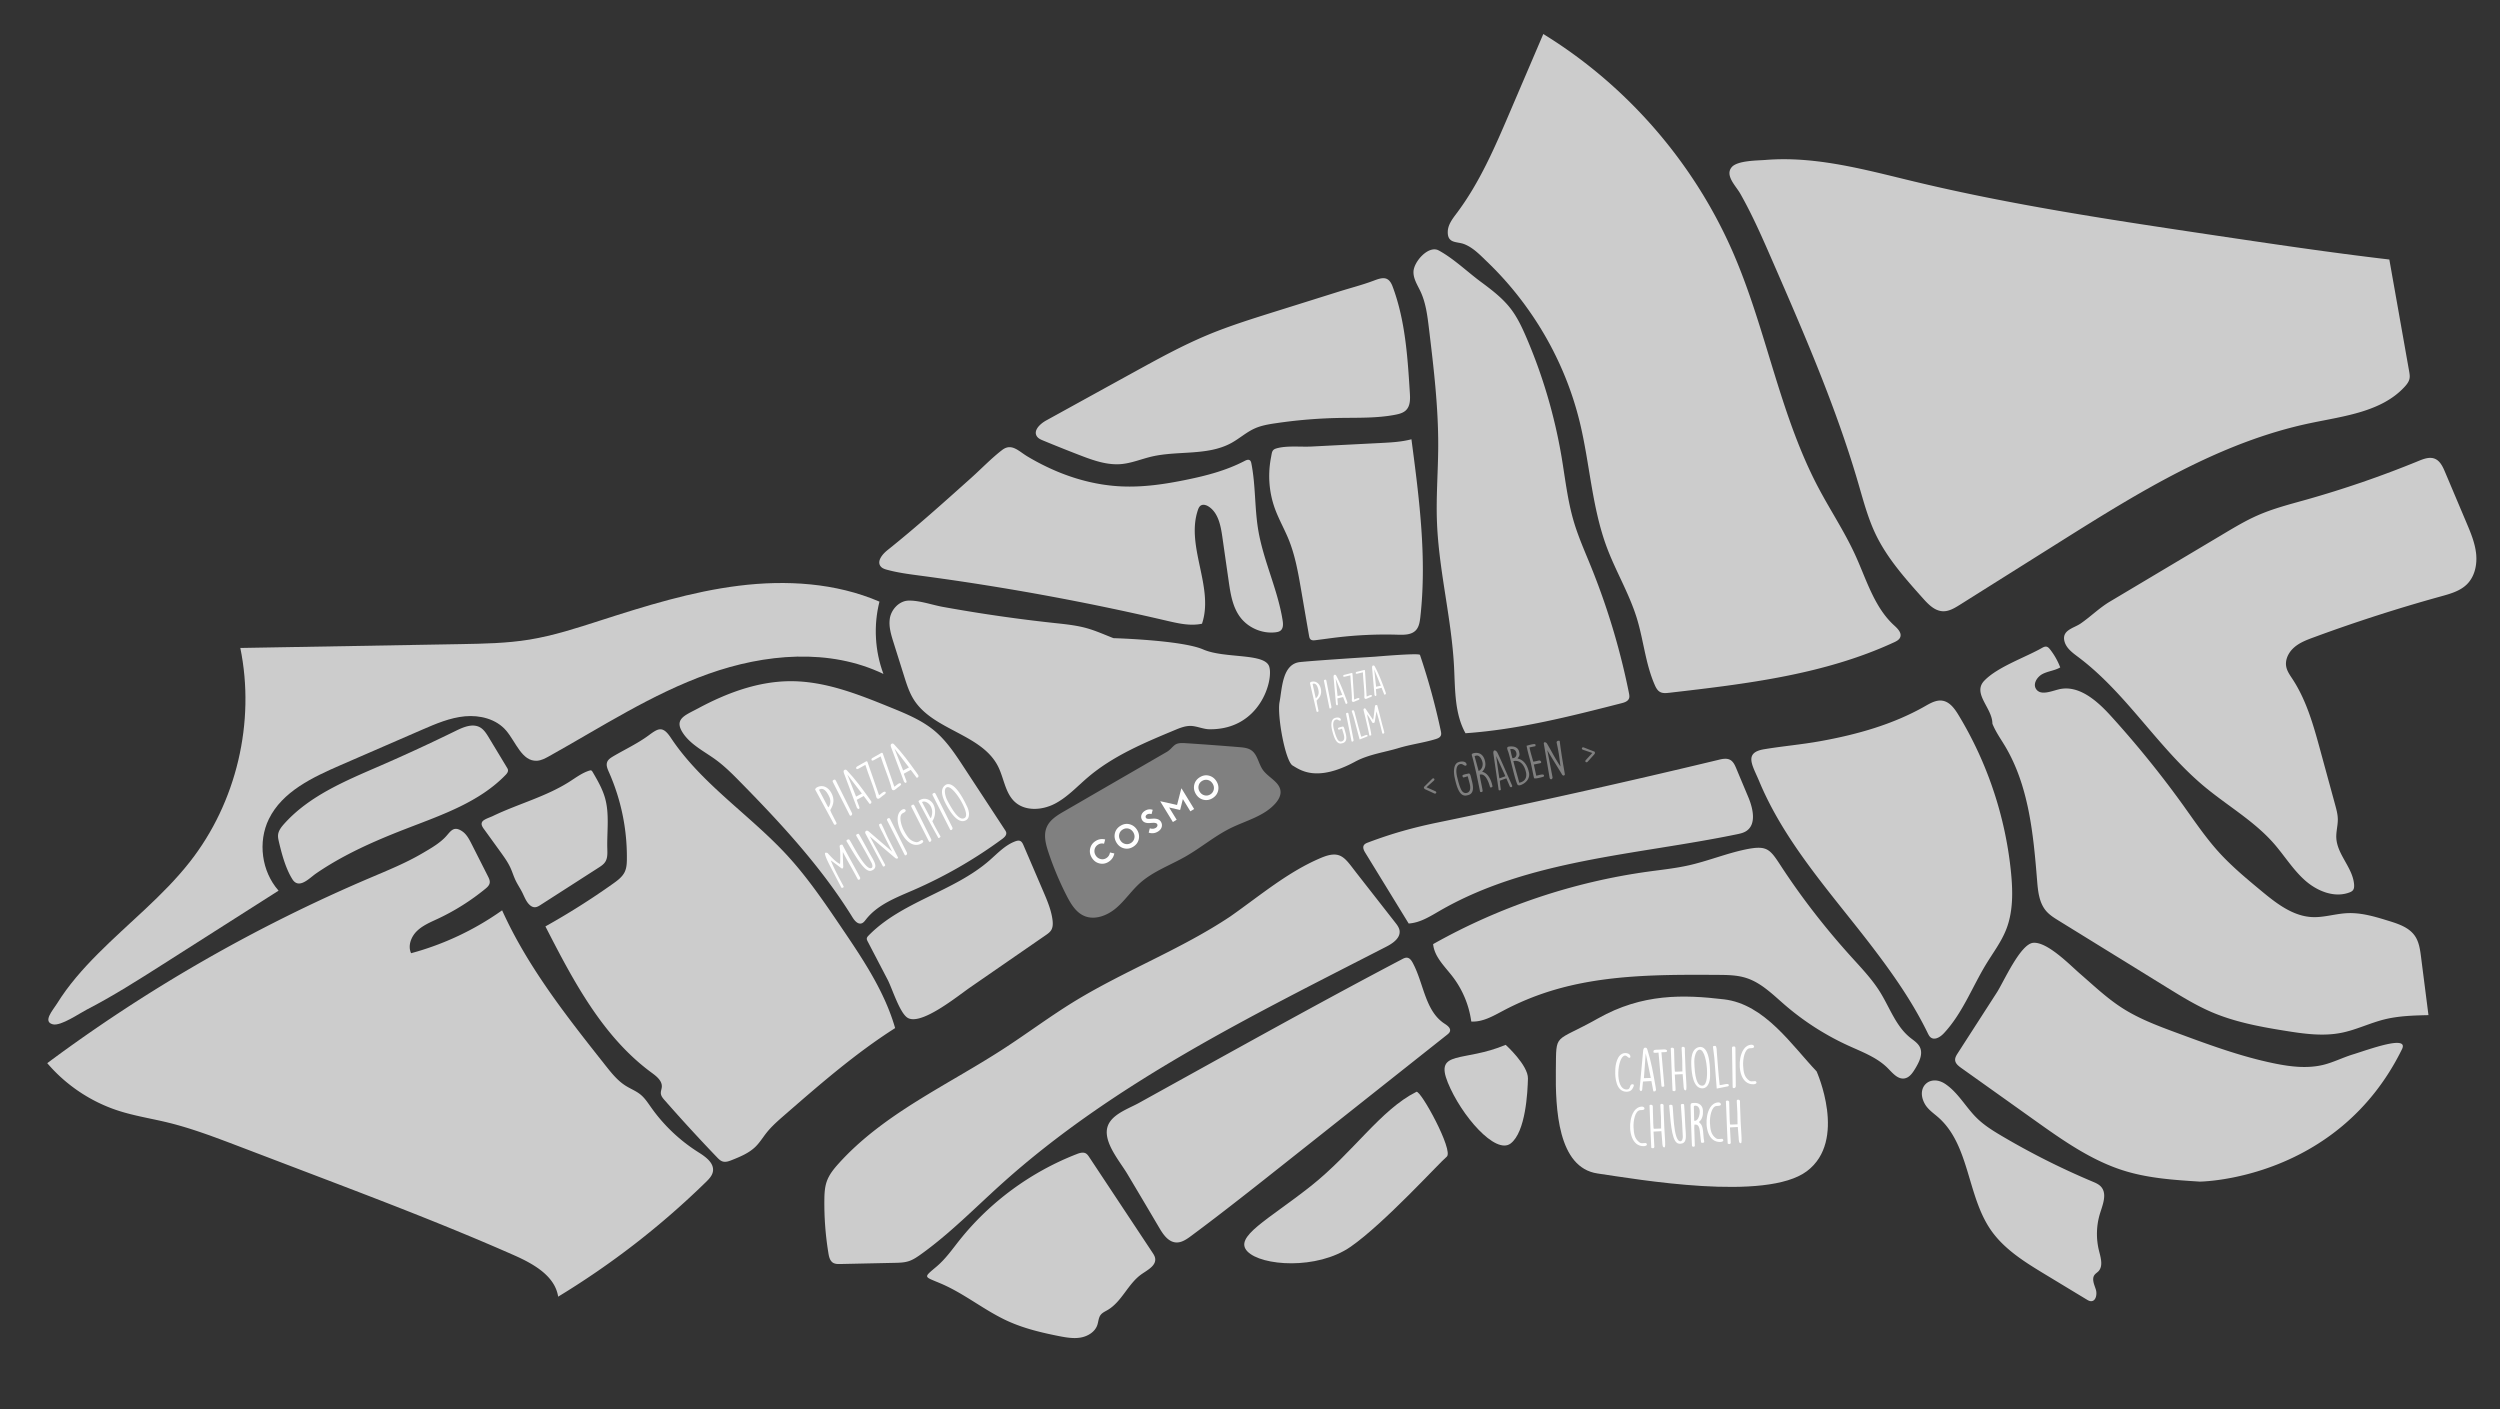
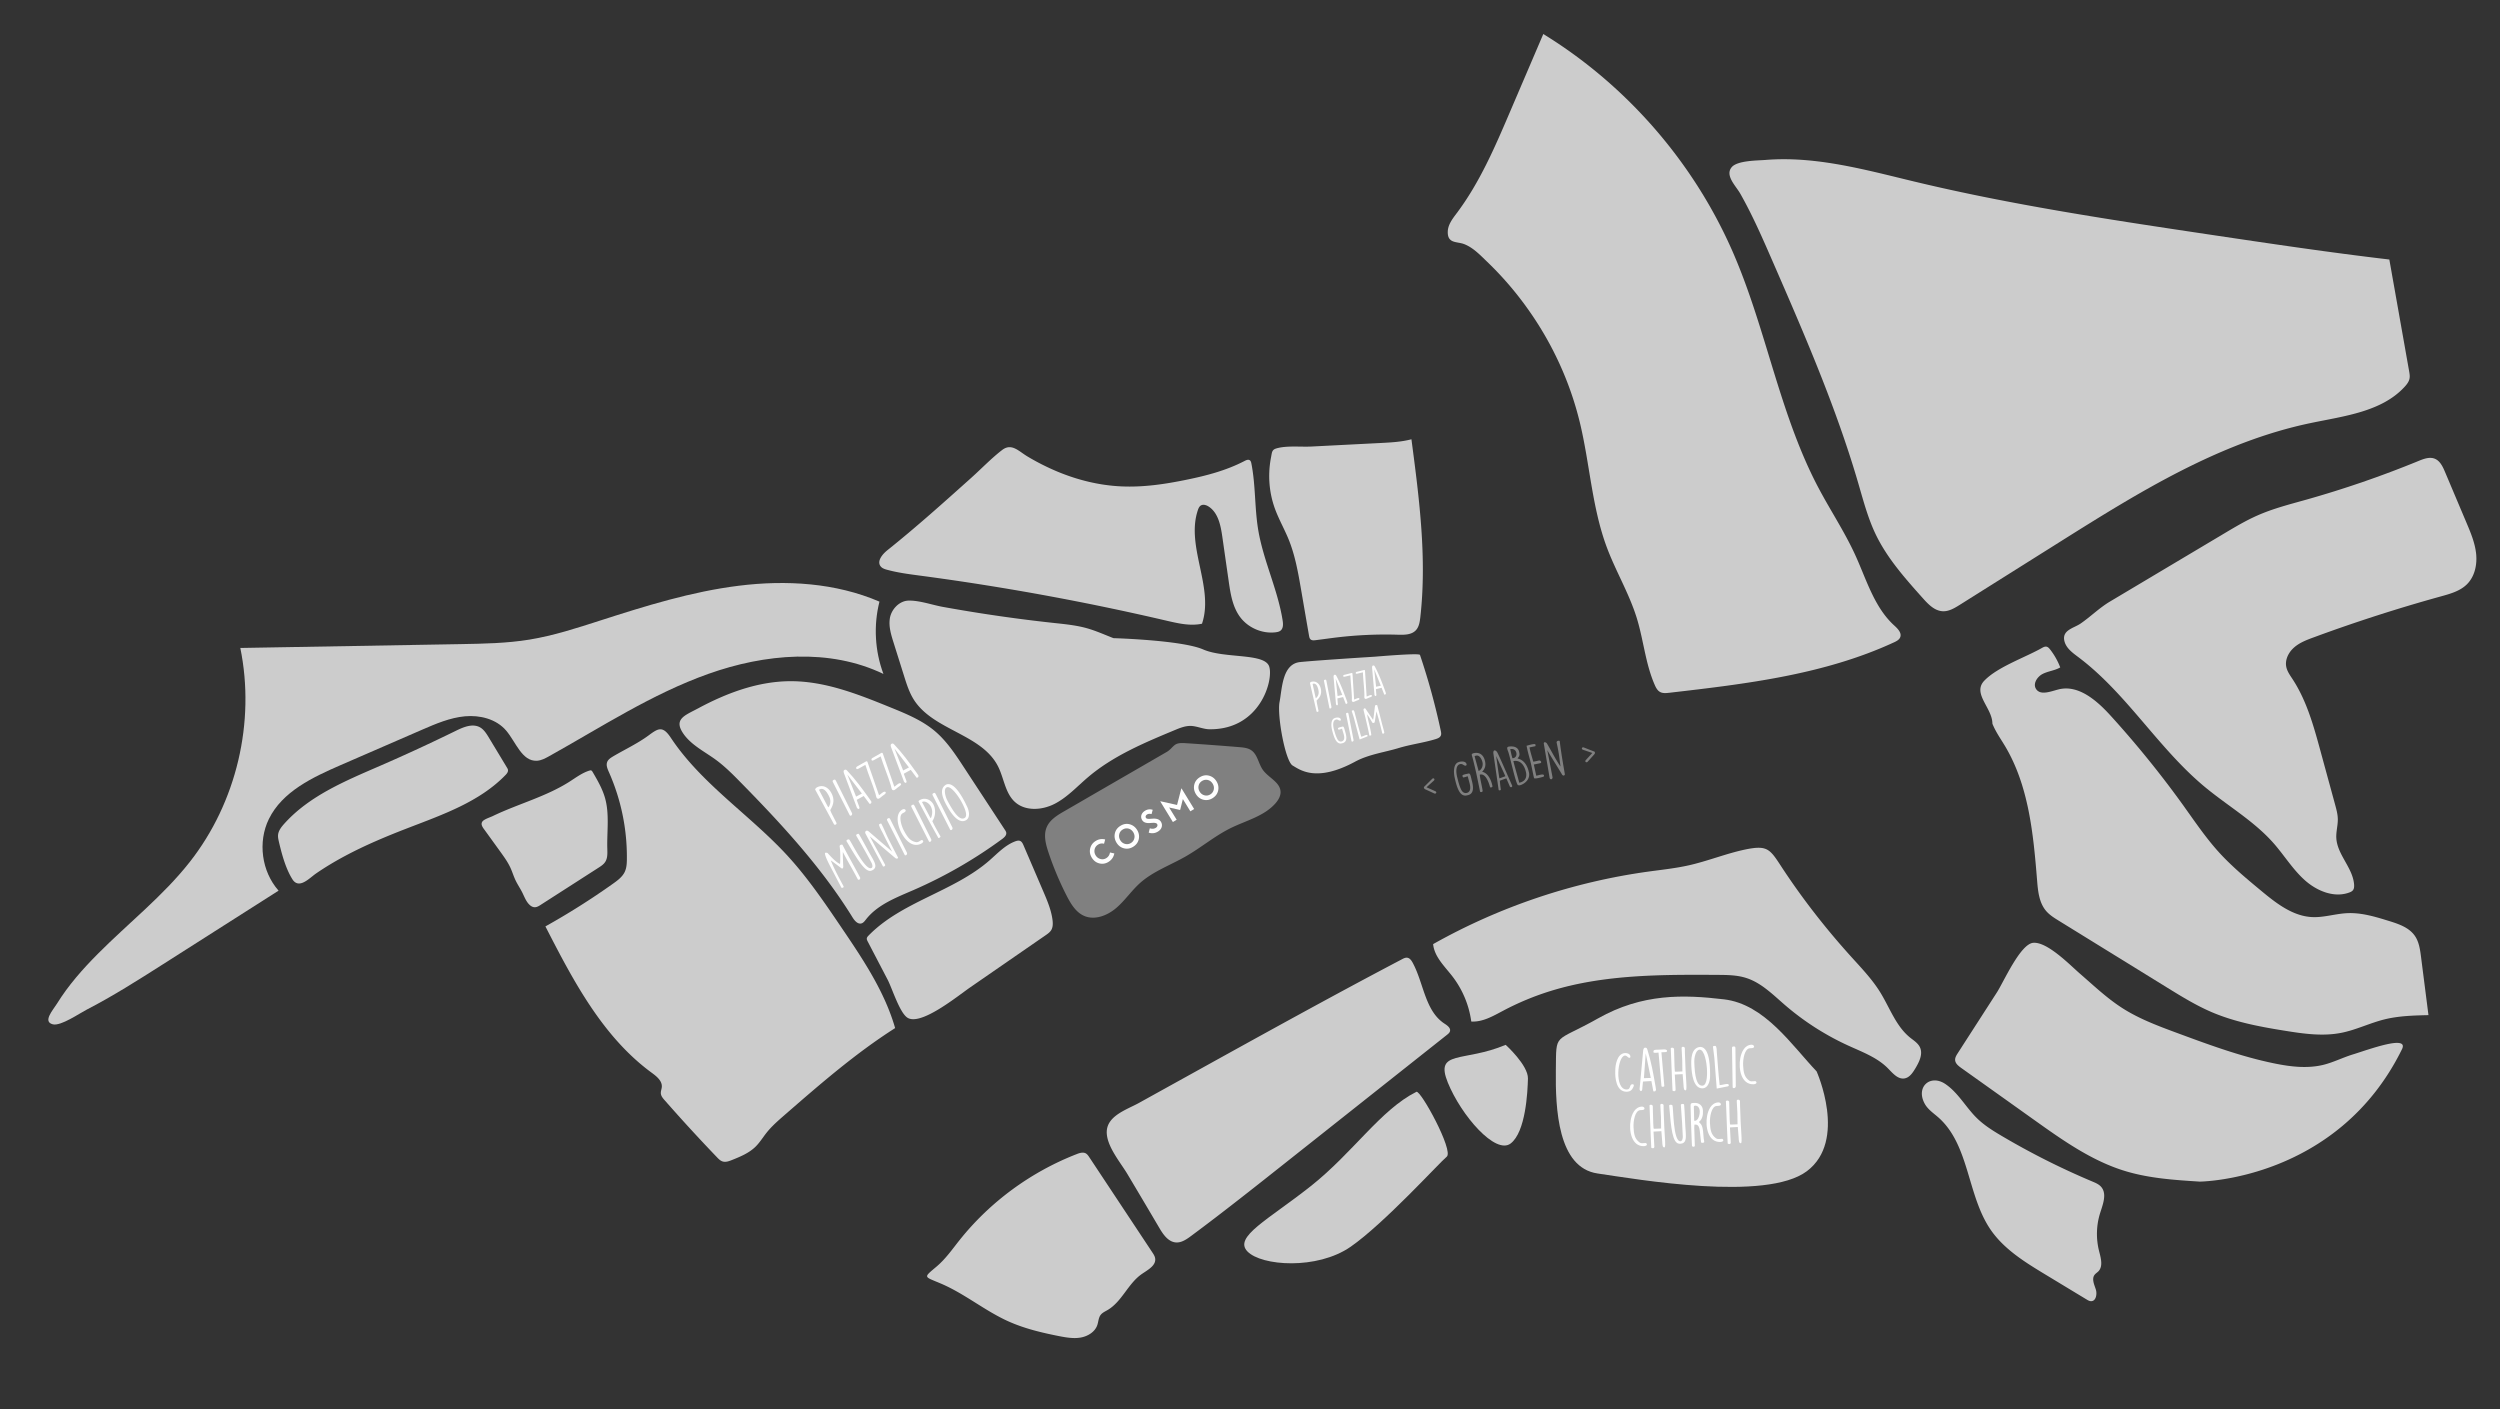
<svg xmlns="http://www.w3.org/2000/svg" viewBox="0 0 1242 700" fill-rule="evenodd" clip-rule="evenodd" stroke-linejoin="round" stroke-miterlimit="1.414">
  <rect x="0" y="0" width="1242" height="700" fill="#333333" stroke="none" />
  <path d="M528.669 403.052c-3.4 1.958-6.988 4.152-8.586 7.708-1.771 3.949-.596 8.524.767 12.629a155.21 155.21 0 0 0 9.15 21.778c2.053 3.98 4.56 8.132 8.696 9.887 5.265 2.225 11.469-.235 15.809-3.933s7.552-8.555 11.798-12.378c6.565-5.891 15.167-8.915 22.828-13.317 7.646-4.387 14.446-10.185 22.359-14.07 7.646-3.745 16.545-5.876 22.154-12.253 1.426-1.629 2.632-3.635 2.538-5.797-.219-4.747-6.032-6.941-8.789-10.826-2.241-3.15-2.617-7.693-5.86-9.824-1.661-1.097-3.761-1.301-5.75-1.473-8.994-.736-18.003-1.41-27.028-1.99-1.645-.109-3.76-.156-5.139.925-1.488 1.159-2.162 2.381-3.964 3.431-4.152 2.397-8.304 4.81-12.456 7.207-8.304 4.81-16.608 9.605-24.928 14.415a2887.175 2887.175 0 0 1-13.599 7.881z" fill="gray" fill-rule="nonzero" />
  <path d="M600.898 362.299c-3.306-.031-6.44-1.707-9.73-1.66-2.632.047-5.139 1.065-7.567 2.083-15.183 6.315-30.647 12.801-43.166 23.471-5.358 4.559-10.2 9.902-16.451 13.13-6.252 3.227-14.603 3.807-19.789-.925-4.857-4.434-5.405-11.782-8.366-17.657-8.148-16.123-32.167-17.878-41.834-33.138-2.272-3.588-3.572-7.693-4.841-11.736-1.755-5.562-3.494-11.124-5.249-16.686-1.222-3.901-2.476-7.975-1.818-12.017.737-4.481 4.717-8.727 9.401-8.79 5.437-.078 11.61 2.162 16.953 3.134a832.692 832.692 0 0 0 18.551 3.133 772.844 772.844 0 0 0 36.976 4.889c5.374.579 10.78 1.112 15.966 2.569 4.528 1.269 8.837 3.228 13.224 4.936 0 0 33.89.955 44.575 5.609 10.686 4.653 30.568 1.645 32.809 8.492 2.225 6.815-4.575 31.43-29.644 31.163zM673.206 378.406c6.784-3.666 14.446-4.591 21.715-6.8 5.986-1.817 12.269-2.569 18.254-4.403 1.034-.313 2.162-.752 2.601-1.707.344-.737.188-1.599.015-2.398a339.168 339.168 0 0 0-10.341-37.728c-.344-1.034-20.681.752-22.703.893 0 0-27.889 1.739-36.835 2.648-8.962.909-8.946 13.239-10.231 19.851-1.285 6.612 2.851 29.472 6.518 31.571 3.65 2.115 11.704 8.508 31.007-1.927zM482.714 237.206c-13.756 12.331-27.512 24.677-41.943 36.209-2.491 2.005-5.248 5.437-3.274 7.944.767.971 2.021 1.394 3.212 1.707 5.374 1.473 10.92 2.178 16.451 2.915a1280.673 1280.673 0 0 1 122.367 22.374c5.797 1.347 11.814 2.757 17.626 1.504 6.095-18.066-8.131-38.356-2.052-56.436.282-.862.674-1.755 1.426-2.257 1.159-.752 2.71-.282 3.87.455 4.794 3.055 6.032 9.385 6.847 15.01 1.049 7.348 2.099 14.696 3.164 22.045.894 6.235 1.896 12.769 5.657 17.845 3.995 5.39 10.999 8.414 17.657 7.599.893-.109 1.802-.297 2.492-.861 1.363-1.128 1.284-3.228 1.002-4.998-2.413-15.386-9.588-29.707-12.142-45.062-1.802-10.889-1.254-22.091-3.385-32.918-.125-.611-.282-1.285-.799-1.629-.736-.502-1.739-.079-2.538.329-9.072 4.747-19.099 7.364-29.142 9.4-10.545 2.163-21.277 3.745-32.041 3.259-10.984-.485-21.81-3.165-31.947-7.395a115.585 115.585 0 0 1-14.901-7.552c-4.246-2.538-7.724-6.69-12.393-3.181-5.358 4.105-10.2 9.198-15.214 13.694zM633.299 252.483c1.928 5.374 4.81 10.356 6.957 15.652 3.212 7.944 4.685 16.467 6.142 24.912 1.3 7.568 2.601 15.135 3.917 22.703.125.721.282 1.504.846 1.958.627.502 1.52.439 2.319.345 3.556-.439 7.097-.956 10.654-1.379a203.915 203.915 0 0 1 30.302-1.347c3.165.094 6.737.109 8.931-2.178 1.598-1.677 1.974-4.136 2.24-6.44 3.337-29.424-.533-59.131-4.403-88.477-4.966 1.316-10.153 1.583-15.276 1.849-11.438.58-22.875 1.175-34.313 1.755-5.358.282-12.205-.548-17.344.893-2.46.689-2.303 1.849-2.836 4.559a48.142 48.142 0 0 0-.862 7.646 47.445 47.445 0 0 0 2.726 17.549z" fill="#ccc" fill-rule="nonzero" />
-   <path d="M632.344 155.153c-10.858 3.416-21.748 6.831-32.261 11.203-12.644 5.264-24.677 11.892-36.678 18.488a57089.906 57089.906 0 0 0-43.651 24.035c-3.009 1.66-6.503 4.935-4.669 7.834.689 1.096 1.958 1.66 3.149 2.146a765.4 765.4 0 0 0 18.3 7.317c6.549 2.523 13.412 4.982 20.415 4.387 5.155-.439 10.012-2.507 15.042-3.698 13.176-3.118 27.889-.282 39.765-6.799 3.964-2.178 7.395-5.312 11.516-7.176 3.227-1.458 6.753-2.069 10.247-2.586a245.863 245.863 0 0 1 31.633-2.663c9.401-.173 18.896.188 28.124-1.614 1.912-.376 3.933-.909 5.296-2.303 2.084-2.115 2.037-5.453 1.849-8.414-1.112-17.94-2.272-36.177-8.586-53.005-2.037-5.421-5.249-4.434-9.479-2.836-5.484 2.069-11.281 3.541-16.89 5.296a27286.722 27286.722 0 0 1-33.122 10.388zM702.223 134.926c-.141 3.541 1.99 6.69 3.494 9.902 2.632 5.625 3.4 11.908 4.152 18.065 2.366 19.616 4.731 39.311 4.637 59.068-.062 12.268-1.065 24.521-.642 36.773.83 24.332 7.239 48.179 8.508 72.48.579 11.281.203 23.189 5.687 33.06 26.291-1.834 51.987-8.383 77.525-14.916 1.473-.376 3.134-.925 3.698-2.335.345-.846.157-1.817-.016-2.71a352.57 352.57 0 0 0-19.005-63.174c-2.945-7.27-6.157-14.446-8.382-21.966-3.134-10.545-4.293-21.544-6.126-32.386a260.788 260.788 0 0 0-17.517-59.288c-2.147-4.982-4.481-9.949-7.803-14.242-4.121-5.327-9.589-9.416-14.994-13.427-6.675-4.967-13.443-11.516-20.76-15.449-4.951-2.601-12.253 5.5-12.456 10.545zM611.255 455.273c-24.662 16.467-52.802 27.027-78.058 42.57-11.845 7.301-23.017 15.668-34.689 23.236-27.968 18.143-59.444 32.135-81.787 56.874-2.413 2.664-4.747 5.515-5.954 8.915-1.05 2.946-1.191 6.142-1.222 9.276-.094 8.868.58 17.752 2.021 26.494.282 1.739.737 3.682 2.209 4.654 1.082.705 2.476.705 3.776.673 8.962-.188 17.925-.391 26.887-.579 2.444-.047 4.935-.11 7.238-.909 2.006-.689 3.792-1.896 5.531-3.118 14.603-10.388 27.184-23.33 40.517-35.316 55.794-50.168 124.294-83.463 191.024-117.744 3.291-1.692 7.114-4.356 6.55-8.022-.236-1.489-1.191-2.758-2.131-3.949-6.377-8.163-12.754-16.31-19.131-24.473-5.954-7.63-7.85-11.814-17.658-7.709-16.482 6.91-30.584 18.943-45.123 29.127zM679.677 418.532c-.831.313-1.74.689-2.163 1.472-.611 1.144.079 2.523.752 3.635 7.192 11.72 14.368 23.44 21.56 35.159 5.577-.329 10.544-3.478 15.386-6.282 44.262-25.602 97.658-27.686 147.733-38.058 1.598-.329 3.227-.689 4.591-1.582 5.17-3.369 3.384-11.25.987-16.938-1.99-4.731-3.98-9.479-5.954-14.21-.69-1.63-1.473-3.369-3.008-4.215-1.708-.94-3.823-.517-5.719-.047-46.299 11.14-92.786 21.496-139.43 31.117-12.236 2.522-22.859 5.468-34.735 9.949zM957.689 513.229c.407.83.83 1.708 1.582 2.24 2.022 1.442 4.764-.344 6.456-2.162 9.306-9.949 14.132-23.173 21.261-34.783 3.353-5.452 7.254-10.638 9.62-16.592 3.557-8.899 3.4-18.833 2.476-28.375-2.711-27.622-11.704-54.603-26.103-78.34-1.912-3.149-4.356-6.549-8.006-7.113-3.071-.47-5.986 1.238-8.68 2.773-16.091 9.151-34.11 14.133-52.222 17.376-9.166 1.645-18.457 2.444-27.638 3.964-10.31 1.708-5.735 8.069-2.507 15.809 12.503 30.036 34.689 54.525 54.352 79.969 10.999 14.274 21.528 29.018 29.409 45.234z" fill="#ccc" fill-rule="nonzero" />
  <path d="M784.856 209.85c4.982 20.572 6 42.147 13.38 61.982 4.465 11.986 11.187 23.095 14.947 35.332 3.353 10.936 4.293 22.609 8.884 33.091.58 1.331 1.301 2.726 2.554 3.462 1.379.799 3.087.643 4.669.455 38.073-4.388 76.898-8.978 111.681-25.069 1.238-.564 2.57-1.269 3.056-2.523.846-2.178-1.238-4.261-2.977-5.844-9.887-9.009-13.726-22.624-19.272-34.798-5.311-11.673-12.472-22.406-18.457-33.749-19.271-36.585-25.789-78.528-42.241-116.476-19.397-44.748-52.816-83.291-94.368-108.814a40609.938 40609.938 0 0 1-16.655 38.919c-7.427 17.376-14.979 34.94-26.322 50.044-2.068 2.757-4.356 5.687-4.481 9.118-.22 6.142 4.512 4.92 8.069 6.268 4.512 1.723 7.944 5.389 11.453 8.758a164.329 164.329 0 0 1 20.4 23.706c12.001 16.89 20.807 36.02 25.68 56.138zM838.863 429.922c-6.533 1.457-13.224 2.162-19.867 3.071-37.509 5.171-74.031 17.47-107.012 36.037.58 6.267 5.672 10.983 9.51 15.95 5.045 6.517 8.336 14.367 9.432 22.514 5.61.345 10.796-2.694 15.762-5.327a137.44 137.44 0 0 1 23.581-9.823c26.635-8.258 55.026-8.179 82.915-8.022 4.857.031 9.808.062 14.43 1.566 7.348 2.382 13.036 8.116 18.864 13.161a132.95 132.95 0 0 0 31.837 20.447c6.926 3.165 14.321 5.876 19.648 11.297 2.35 2.381 4.92 5.531 8.21 4.966 2.444-.407 4.011-2.741 5.296-4.857 1.958-3.243 3.979-7.223 2.334-10.654-.987-2.052-3.055-3.321-4.841-4.747-7.051-5.672-10.106-14.822-14.869-22.531-4.027-6.502-9.369-12.064-14.493-17.736-12.863-14.226-24.708-29.456-35.174-45.547-5.218-8.006-6.785-9.745-16.828-7.771-9.761 1.99-19.021 5.828-28.735 8.006zM575.97 610.057c1.927 3.275 4.45 6.925 8.242 7.192 2.757.188 5.248-1.536 7.473-3.181 4.137-3.071 8.257-6.173 12.347-9.307 10.999-8.414 21.856-17 32.714-25.601 4.622-3.651 9.229-7.317 13.851-10.968 22.781-18.049 45.547-36.083 68.328-54.133.595-.47 1.222-1.002 1.426-1.723.454-1.645-1.364-2.914-2.789-3.839-9.652-6.345-10.231-20.07-15.747-30.223-.611-1.113-1.441-2.304-2.695-2.476-.893-.125-1.77.313-2.569.737-35.096 18.441-69.77 37.65-104.458 56.859-8.774 4.857-17.533 9.714-26.307 14.571-5.844 3.243-15.684 6.267-15.95 14.179-.235 7.161 6.878 15.418 10.294 21.183a5395.084 5395.084 0 0 1 15.84 26.73zM501.077 656.497c7.944 3.556 16.499 5.593 25.069 7.285 3.557.69 7.207 1.332 10.78.705 3.556-.642 7.066-2.82 8.21-6.173.579-1.692.579-3.619 1.66-5.06.847-1.113 2.194-1.693 3.416-2.413 7.192-4.199 10.184-13.161 17.016-17.893 2.992-2.068 7.175-4.215 6.658-7.771-.156-1.113-.799-2.084-1.425-3.024-10.435-15.762-20.886-31.524-31.321-47.286-.485-.721-1.002-1.489-1.77-1.896-1.332-.705-2.993-.188-4.403.36-22.797 8.853-43.102 23.769-58.206 42.695-3.573 4.482-6.926 9.323-11.344 13.083-6.769 5.766-6.627 4.904 1.786 8.461 12.002 5.061 22.029 13.615 33.874 18.927zM956.232 548.388c1.551 2.804 4.34 4.638 6.753 6.753 15.542 13.741 14.226 38.731 25.993 55.825 6.69 9.714 17.094 16.122 27.2 22.233 6.831 4.136 13.646 8.272 20.478 12.393.658.392 1.363.815 2.13.83 2.523.079 3.181-3.572 2.382-5.953-.799-2.398-2.1-5.218-.533-7.192.502-.642 1.222-1.05 1.786-1.614 2.507-2.507 1.285-6.674.408-10.121-1.583-6.236-1.395-12.911.564-19.037 1.363-4.309 3.431-9.495.439-12.895-1.113-1.269-2.742-1.958-4.309-2.616a372.596 372.596 0 0 1-44.92-22.578c-4.387-2.585-8.759-5.296-12.409-8.852-5.515-5.359-9.291-12.66-15.747-17.031-7.505-5.045-14.868 1.488-10.215 9.855zM1193.3 521.267c3.635-7.38-16.577.172-24.426 2.585-4.904 1.504-9.511 3.87-14.493 5.123-8.022 2.006-16.483.972-24.583-.689-16.436-3.369-32.245-9.197-47.991-15.026-9.448-3.494-18.974-7.019-27.451-12.456-7.63-4.888-14.195-11.171-21.026-17.078-4.857-4.199-16.154-15.903-23.189-15.339-6.439.517-14.681 19.366-18.112 24.693-6.471 10.059-12.957 20.102-19.428 30.161-.689 1.065-1.395 2.225-1.285 3.478.141 1.661 1.63 2.836 2.977 3.807 12.19 8.68 24.379 17.36 36.569 26.056 13.945 9.934 28.218 20.04 44.575 25.085 12.065 3.729 24.819 4.559 37.416 5.358.031 0 68.343-.501 100.447-65.758z" fill="#ccc" fill-rule="nonzero" />
  <path d="M989.824 359.51c1.551 3.933 4.042 7.427 6.22 11.046 11.892 19.883 14.133 43.871 15.997 66.965.423 5.265 1.003 10.921 4.403 14.963 1.739 2.068 4.089 3.525 6.377 4.936l53.678 33.137c7.255 4.481 14.54 8.962 22.374 12.315 11.61 4.951 24.16 7.27 36.632 9.26 9.134 1.473 18.504 2.773 27.591.987 7.364-1.441 14.211-4.873 21.512-6.69 7.113-1.755 14.524-1.943 21.857-2.115-1.238-9.652-2.46-19.303-3.698-28.97-.47-3.635-.987-7.411-3.071-10.419-2.882-4.168-8.084-5.923-12.926-7.411-6.721-2.084-13.615-4.184-20.65-3.855-5.891.267-11.657 2.241-17.532 1.943-9.73-.501-17.956-7.019-25.461-13.255-7.223-5.985-14.461-12.017-20.776-18.958-6.423-7.082-11.798-15.026-17.36-22.797a503.738 503.738 0 0 0-36.49-45.108c-6.832-7.505-15.966-15.464-25.806-12.989-3.901.987-8.993 3.165-11.187-.219-1.676-2.601.58-6.111 3.338-7.49 2.757-1.394 6.016-1.645 8.68-3.212a34.593 34.593 0 0 0-5.014-8.899c-.486-.611-1.034-1.253-1.802-1.41-.799-.157-1.582.251-2.303.658-8.335 4.732-21.982 9.369-28.594 16.232-6.126 6.393 4.011 13.537 4.011 21.355zM880.54 129.614c15.809 36.287 31.649 72.7 42.711 110.663 2.475 8.477 4.732 17.078 8.539 25.069 5.719 11.955 14.712 22.045 23.58 31.963 2.679 2.992 5.813 6.204 9.855 6.361 3.024.109 5.782-1.551 8.336-3.149 16.561-10.42 33.122-20.823 49.683-31.242 39.091-24.583 79.295-49.621 124.67-59.1 16.671-3.494 35.331-5.578 46.737-18.049 1.081-1.176 2.1-2.492 2.398-4.058.235-1.191.015-2.429-.188-3.62a87226.92 87226.92 0 0 0-9.84-55.527c-29.55-3.463-58.974-7.865-88.383-12.252-49.479-7.396-99.053-14.807-147.671-26.495-24.081-5.781-48.837-12.754-73.89-10.717-3.948.314-13.897.235-16.749 3.572-3.509 4.121 2.053 9.323 4.231 13.146 6.11 10.764 11.046 22.107 15.981 33.435z" fill="#ccc" fill-rule="nonzero" />
  <path d="M1025.66 318.711c.924 3.4 4.042 5.641 6.862 7.756 23.988 18.002 39.609 45.155 62.672 64.348 11.375 9.464 24.505 16.968 34.297 28.061 5.312 6.033 9.542 13.036 15.527 18.395 5.985 5.358 14.54 8.915 22.076 6.141.705-.25 1.411-.579 1.865-1.175.564-.736.611-1.723.564-2.648-.517-8.413-8.508-15.009-8.852-23.439-.126-3.071.799-6.11.752-9.181-.032-2.444-.69-4.826-1.332-7.192-2.429-8.915-4.873-17.83-7.301-26.745-3.369-12.362-6.847-24.943-13.867-35.66-1.269-1.943-2.679-3.87-3.118-6.158-.689-3.557 1.223-7.223 3.964-9.604 2.742-2.382 6.221-3.698 9.621-4.951a793.026 793.026 0 0 1 63.298-20.384c4.654-1.285 9.558-2.648 12.958-6.08 3.823-3.838 5.06-9.682 4.496-15.072-.564-5.39-2.695-10.482-4.81-15.465l-10.67-25.241c-1.112-2.632-2.475-5.515-5.139-6.549-2.554-.987-5.389.079-7.928 1.113a517.134 517.134 0 0 1-56.185 19.35c-8.038 2.256-16.169 4.34-23.815 7.708-5.782 2.538-11.219 5.782-16.64 9.009-18.88 11.25-37.775 22.515-56.655 33.765-5.406 3.212-9.636 7.52-14.681 10.983-3.29 2.288-9.526 3.212-7.959 8.915zM481.947 490.557c12.518-8.648 25.037-17.313 37.572-25.961 1.018-.706 2.068-1.442 2.71-2.492.893-1.457.878-3.29.674-4.982-.611-4.935-2.585-9.589-4.544-14.164-3.29-7.677-6.58-15.355-9.886-23.032-.361-.846-.799-1.755-1.63-2.131-.783-.344-1.676-.109-2.475.188-5.061 1.88-8.837 6.032-12.911 9.573-17.861 15.512-43.525 20.337-60.008 37.29-.345.361-.705.752-.799 1.254-.11.564.172 1.128.439 1.645 3.29 6.314 6.596 12.644 9.886 18.958 2.225 4.246 5.938 16.404 9.855 18.896 6.659 4.23 25.069-10.874 31.117-15.042zM355.459 377.341c4.575 3.321 8.571 7.348 12.535 11.39 20.368 20.729 40.235 42.272 55.527 66.996 1.018 1.661 2.632 3.573 4.497 3.009.94-.282 1.566-1.16 2.177-1.927 5.704-7.333 14.885-10.827 23.393-14.525a228.404 228.404 0 0 0 44.277-25.46c1.066-.784 2.241-1.849 2.037-3.149-.078-.517-.376-.972-.658-1.395-6.847-10.435-13.678-20.87-20.525-31.304-4.183-6.377-8.445-12.832-14.258-17.752-6.361-5.374-14.211-8.586-21.904-11.72-15.824-6.439-32.135-12.973-49.213-13.083-16.451-.109-32.229 5.813-46.549 13.506-6.659 3.572-12.55 5.343-6.988 13.005 3.917 5.358 10.388 8.57 15.652 12.409z" fill="#ccc" fill-rule="nonzero" />
  <path d="M80.972 479.041c19.146-12.189 38.277-24.379 57.423-36.569-8.414-9.494-10.403-24.16-4.826-35.566 6.675-13.662 21.716-20.729 35.645-26.792 13.475-5.86 26.949-11.704 40.423-17.564 6.863-2.977 13.882-6.001 21.34-6.69 7.458-.69 15.559 1.347 20.431 7.035 4.904 5.719 7.866 15.48 15.386 15.041 2.131-.125 4.09-1.191 5.97-2.225 25.993-14.493 51.14-30.975 79.186-40.94 28.03-9.981 60.118-12.848 86.941.047-4.262-11.407-4.967-24.113-1.974-35.927-21.794-9.369-46.362-10.826-69.895-7.897-23.549 2.93-46.346 10.044-68.923 17.314-11.532 3.713-23.11 7.489-35.065 9.447-11.25 1.833-22.687 2.037-34.078 2.241-36.522.642-73.044 1.269-109.566 1.911 7.552 36.836-1.896 76.789-25.131 106.339-13.35 16.984-30.49 30.349-45.641 45.609-7.537 7.584-14.681 15.653-20.322 24.771-2.005 3.228-7.254 8.978-2.021 10.263 3.949.971 13.302-5.515 16.796-7.301 13.067-6.738 25.492-14.65 37.901-22.547z" fill="#ccc" fill-rule="nonzero" />
  <path d="M138.536 418.093c-.25-1.097-.501-2.209-.392-3.322.204-2.068 1.567-3.838 2.946-5.389 12.519-14.07 30.662-21.497 47.928-29.002a914.188 914.188 0 0 0 37.572-17.376c3.713-1.817 8.179-3.682 11.814-1.692 1.974 1.081 3.227 3.103 4.403 5.03l9.024 14.947c.235.376.47.783.533 1.222.141.987-.58 1.865-1.269 2.57-12.895 13.27-31.117 19.6-48.383 26.259-10.56 4.074-21.042 8.445-31.054 13.772-5.029 2.679-9.949 5.609-14.649 8.837-3.338 2.303-8.477 8.085-11.767 2.836-3.369-5.39-5.264-12.55-6.706-18.692zM240.926 412.562c2.554 3.525 5.092 7.051 7.646 10.576 1.865 2.585 3.745 5.186 5.061 8.085.925 2.037 1.567 4.199 2.538 6.22.972 2.021 2.241 3.87 3.244 5.86 1.081 2.131 1.88 4.496 3.603 6.157.721.69 1.614 1.238 2.601 1.254 1.081.015 2.068-.58 2.977-1.175 6.44-4.137 12.863-8.257 19.303-12.394 3.134-2.021 6.283-4.026 9.416-6.048 1.238-.799 2.523-1.629 3.322-2.851 1.285-1.943 1.128-4.45 1.065-6.784-.219-8.351 1.144-16.922-1.112-24.959-1.3-4.623-3.745-8.837-6.173-12.989-.188-.314-.392-.658-.752-.768-.267-.078-.549 0-.815.078-3.588 1.097-6.659 3.432-9.824 5.453-11.845 7.567-25.633 11.077-38.214 17.141-1.332.642-4.277 1.535-5.155 2.71-1.081 1.52.298 3.102 1.269 4.434z" fill="#ccc" fill-rule="nonzero" />
  <path d="M304.695 375.711c-1.238.737-2.57 1.567-3.071 2.914-.58 1.583.157 3.306.83 4.842a104.01 104.01 0 0 1 8.978 43.29c-.015 2.131-.125 4.325-1.003 6.268-1.159 2.553-3.525 4.308-5.812 5.938a366.553 366.553 0 0 1-33.655 21.277c13.788 26.917 28.406 54.822 52.801 72.699 2.428 1.786 5.249 4.027 5.029 7.035-.078 1.081-.564 2.131-.485 3.212.094 1.332 1.018 2.429 1.895 3.416a857.439 857.439 0 0 0 26.025 28.359c.799.83 1.645 1.692 2.726 2.037 1.551.501 3.212-.11 4.732-.721 4.136-1.661 8.382-3.416 11.579-6.518 2.13-2.068 3.682-4.638 5.515-6.957 2.616-3.306 5.812-6.079 8.993-8.852 17.595-15.308 35.269-30.678 54.932-43.197-5.233-18.221-16.028-34.25-26.667-49.949-8.288-12.252-16.624-24.536-26.604-35.457-18.676-20.415-42.93-35.817-58.207-58.88-4.105-6.189-6.376-4.512-11.093-1.05-5.327 3.933-11.719 6.926-17.438 10.294z" fill="#ccc" fill-rule="nonzero" />
-   <path d="M184.099 436.017a781.336 781.336 0 0 0-160.628 92.159c9.291 10.905 21.637 19.178 35.253 23.596 8.053 2.617 16.467 3.901 24.677 5.907 11.813 2.883 23.204 7.223 34.579 11.547 12.174 4.638 24.364 9.291 36.538 13.929 33.78 12.879 67.56 25.758 100.635 40.345 9.667 4.262 20.525 10.247 22.139 20.682a407.443 407.443 0 0 0 73.389-56.922c1.551-1.52 3.18-3.196 3.509-5.343.643-4.183-3.666-7.238-7.254-9.494a82.905 82.905 0 0 1-23.408-22.186c-1.614-2.272-3.149-4.669-5.296-6.44-2.225-1.817-4.967-2.851-7.395-4.387-4.042-2.538-7.082-6.361-10.043-10.106-19.209-24.269-38.606-48.837-51.344-77.055a142.243 142.243 0 0 1-45.218 21.309c-1.708-3.651-.016-8.148 2.852-10.968 2.867-2.82 6.705-4.403 10.356-6.11a112.887 112.887 0 0 0 23.659-14.901c.94-.767 1.927-1.645 2.162-2.851.235-1.191-.329-2.366-.878-3.447-2.694-5.327-5.405-10.67-8.1-15.997-1.206-2.382-2.491-4.857-4.7-6.33-4.246-2.852-5.703.047-8.116 2.679-3.102 3.369-7.662 5.954-11.595 8.257-8.163 4.81-17.031 8.398-25.773 12.127z" fill="#ccc" fill-rule="nonzero" />
  <g fill="#fff" fill-rule="nonzero">
    <path d="M549.554 426.35c1.05-.642 1.692-1.598 1.88-2.836l2.162.47c-.36 1.833-1.331 3.243-2.945 4.231-1.41.861-2.914 1.112-4.497.72-1.582-.391-2.82-1.332-3.745-2.836-.908-1.472-1.175-3.008-.799-4.606.376-1.583 1.301-2.836 2.774-3.729 1.472-.909 3.039-1.144 4.669-.721l-.564 2.131c-1.05-.282-2.037-.141-2.946.423-.94.58-1.52 1.379-1.739 2.413-.219 1.034-.047 2.005.517 2.93.564.924 1.347 1.52 2.366 1.802 1.003.282 1.958.156 2.867-.392zM562.966 420.678c-1.473.909-3.008 1.16-4.575.768-1.567-.392-2.805-1.332-3.714-2.82-.893-1.457-1.159-2.993-.814-4.591.36-1.598 1.285-2.852 2.789-3.776 1.504-.924 3.024-1.175 4.59-.752 1.551.423 2.789 1.363 3.682 2.82.893 1.457 1.16 2.993.815 4.591-.36 1.582-1.285 2.836-2.773 3.76zm.063-7.176c-.596-.971-1.395-1.598-2.382-1.849-.987-.25-1.959-.094-2.899.471-.908.564-1.488 1.347-1.707 2.35-.235 1.018-.047 2.005.532 2.977.58.94 1.363 1.535 2.382 1.801 1.018.267 1.974.11 2.883-.438.908-.564 1.473-1.348 1.708-2.366.235-1.019.047-2.006-.517-2.946zM567.447 407.47c-.517-.862-.658-1.708-.376-2.569.266-.847.862-1.552 1.77-2.116 1.238-.752 2.507-.908 3.823-.47l-.564 2.131c-.893-.235-1.645-.172-2.225.188-.329.204-.548.455-.673.768a.999.999 0 0 0 .109.909.89.89 0 0 0 .235.25c.094.063.22.126.361.157s.282.063.407.078c.125.016.298.032.533.016.235 0 .423-.016.564-.016.141-.015.36-.031.674-.047.313-.015.548-.031.72-.047 1.927-.109 3.244.408 3.949 1.567.501.831.626 1.692.376 2.585-.251.893-.878 1.646-1.849 2.257-.768.47-1.567.752-2.366.814-.799.063-1.551-.015-2.241-.266l.549-2.162c1.128.376 2.115.297 2.961-.22.392-.235.642-.532.768-.893.125-.36.094-.689-.094-.987-.157-.25-.423-.423-.831-.517a3.98 3.98 0 0 0-1.096-.109c-.329.015-.815.047-1.442.094-2.005.188-3.353-.282-4.042-1.395zM584.572 407.251l-1.88 1.144-6.267-10.247.125-.079 8.21 1.833 2.099-8.147.126-.078 6.267 10.247-1.88 1.143-3.729-6.094-1.316 5.311-.157.094-5.343-1.222 3.745 6.095zM602.402 396.534c-1.473.909-3.008 1.159-4.575.768-1.567-.392-2.804-1.332-3.713-2.821-.893-1.457-1.16-2.992-.815-4.59.36-1.598 1.285-2.852 2.789-3.776 1.504-.925 3.024-1.175 4.591-.752 1.551.423 2.789 1.363 3.682 2.82.893 1.457 1.159 2.992.814 4.591-.36 1.582-1.284 2.835-2.773 3.76zm.063-7.176c-.596-.971-1.395-1.598-2.382-1.849-.987-.251-1.958-.094-2.898.47-.909.564-1.489 1.348-1.708 2.35-.235 1.019-.047 2.006.533 2.977.579.94 1.363 1.536 2.381 1.802 1.019.266 1.974.11 2.883-.439.909-.564 1.473-1.347 1.708-2.365.235-1.019.047-2.006-.517-2.946z" />
  </g>
  <g fill="gray" fill-rule="nonzero">
    <path d="M707.832 392.016l4.861 2.241c.854.17 1.191-.792.426-1.154l-4.425-1.985 3.681-3.339c.617-.599-.016-1.435-.761-.958l-4.18 4.137c-.118.421.113.794.398 1.058zM728.853 395.127c.176-.012.319-.066.49-.102 3.521-.902 2.39-5.253 1.706-7.814l-.049-.237c-.378-1.459-.526-2.668-1.301-2.706-1.589.354-3.31.561-3.163 1.274.005.024.202.603.452.7.799-.091 1.471-.428 2.182-.575l.924 3.477c.354 1.34.866 4.183-1.34 4.764l-.123.025c-1.422.295-2.33-.757-2.806-1.823-.977-2.128-1.342-3.887-1.956-6.239l-.099-.475c-.369-1.783-.665-5.192 1.59-5.782l.098-.021c1.251-.258 1.835.959 2.718.776.417-.086.475-.42.416-.705-.393-1.902-3.63-1.48-4.738-.656-1.926 1.44-1.615 5.168-1.226 7.046 1.284 6.204 2.954 9.948 6.225 9.073zM735.301 393.297c.387.391 1.069.225 1.299-.269-.389-2.745-1.171-5.409-1.457-8.151.049-.01.215-.07.24-.075 2.844-.588 4.353 4.355 4.845 6.112.201.355.324.33.618.269.441-.092.676-.314.588-.742-.551-2.662-2.04-6.394-5.11-7.023 1.342-1.418 1.925-2.927 1.472-5.114-.566-2.733-2.254-4.838-5.637-4.138-.491.102-1.099.376-.986.923l.02.095c.079.257.659 2.318.708 2.556.28 1.107 1.299 5.407 1.451 6.144a615.91 615.91 0 0 1 1.949 9.413zm-2.71-17.535c-.039-.19.721-.347.819-.367 1.765-.366 2.846 2.137 3.107 3.397.31 1.498-.263 3.55-1.935 4.243l-1.991-7.273zM744.52 392.381c.064.433 1.148.357 1.079-.224-.158-1.008-.424-3.159-.46-4.317l3.212-1.16 1.768 4.096c.599.669 1.251.113 1.143-.41-5.281-12.045-6.194-14.112-7.299-16.362-.752-1.53-2.341-1.796-2.035.421l2.592 17.956zm-1.233-16.824l4.592 10.08-2.976 1.062c-.039-.19-.206-1.122-.216-1.293-.232-1.489-1.198-8.379-1.4-9.849zM754.17 390.086c.765.115.985.069 1.623-.187l.583-.269c2.196-1.124 3.745-3.279 3.233-5.751-.655-3.161-2.231-6.33-5.704-7.049 1.044-1.381 1.147-1.625.807-3.265-.511-2.473-2.792-2.992-5.151-2.653-.422.063-.887.407-.799.835.128.618.173.832.487 1.609.835 2.059 3.851 16.382 4.921 16.73zm-2.323-11.962c3.726-.772 5.631 2.503 6.281 5.64.511 2.472-.478 4.487-3.224 5.055l-.147.03c-.88-3.387-1.775-6.35-2.709-9.875-.024-.119-.177-.732-.201-.85zm-1.564-5.948c1.618-.335 2.742.399 3.062 1.944.226 1.094-.298 2.268-1.524 2.522-.049.01-.343.071-.422.062a22.559 22.559 0 0 1-.403-1.329c-.123-.471-.61-2.7-.713-3.199zM762.092 386.489c.167.684 3.595-.298 4.487-.557l.123-.025c.309-.114.397-.43.338-.715-.217-1.046-3.208.193-3.826.172l-1.2-5.552 3.114-.644c1.128-.234.278-1.495-.56-1.347-.417.086-2.462.584-2.849.565-.684-2.56-1.313-4.364-1.834-6.883-.015-.072-.04-.191.132-.226l2.672-.553c.157-.107.206-.489.172-.655-.109-.523-.604-.693-4.463.428l.251 1.212c.704 3.399 1.5 5.515 2.203 8.914l.975 4.706.265 1.16zM769.86 386.468c.172.708 1.163 1.172 1.471-.181l-2.633-13.584c2.397 4.164 5.013 8.159 7.453 12.289.133.146.56.356.78.31.221-.046.471-.444.495-.573l-.039-.315c-.96-5.502-1.896-11.01-2.517-16.235-.197-.208-.457-.228-.751-.167-.392.081-.794.362-.808.787.644 2.99 1.156 5.586 1.506 8.636l.444 3.379c-2.671-3.884-4.537-7.836-6.854-11.62-.314-.282-1.183-.896-1.472.056l2.925 17.218zM792.22 374.553c.157-.355.22-.789-.055-1.129l-5.479-2.138c-.873-.142-1.123.877-.318 1.181l4.704 1.605-3.273 3.577c-.559.637.133 1.386.849.891l3.572-3.987z" />
  </g>
  <g fill="#fff" fill-rule="nonzero">
    <path d="M414.3 409.444c.22.397.59.366.908.189.387-.215.44-.388.345-.826-.369-.719-2.15-4.144-2.508-4.898l-.587-1.434c1.84-3.011 2.226-5.533.476-8.688-1.468-2.647-4.223-4.235-7.158-2.607-.319.177-.767.656-.825 1.035 1.386 2.606 7.903 14.569 9.3 17.141l.049.088zm-7.362-16.918c-.029-.214.085-.278.221-.353 2.002-1.111 3.616 1.369 4.375 2.737.991 1.787 1.398 3.379.522 5.393-.021.07-.327.644-.578.783l-.526-.949-4.014-7.611zM422.148 405.033c.355.64 1.58-.155 1.087-1.151l-7.688-15.468c-.024-.044-.161-.344-.197-.41-.355-.639-.514-.926-1.174-.56-.478.265-.58.35-.494.88l8.466 16.709zM429.086 395.443l2.894 3.876c.109.142.336.016.473-.06l.068-.038c.432-.239.425-.466.352-.974-.012-.022.011-.034-.002-.057l-.931-1.358c-3.503-4.865-6.993-9.709-11.115-14.029l-.439-.362c-.259-.145-.639-.079-.889.06-.569.316-.385 1.022-.266 1.504 0 0 .001.057 6.507 17.363.123.221.646.681.941.517.66-.366.111-1.302-.027-1.658l-.996-2.708.063-.208 3.367-1.868zm-8.143-10.657l7.239 9.457-2.88 1.511-4.359-10.968zM435.597 396.506c.276.337.809.387 1.151.198.66-.366.983-.748 1.729-1.335.35-.28 1.91-1.116 1.542-1.778-.269-.486-.887-.258-1.205-.082-.728.404-1.411 1.158-2.116 1.549l-5.744-16.575c-.229-.306-.416-.375-.803-.161-1.479.821-2.842 1.635-4.389 2.493-.614.341-.422.955-.302 1.119.229.306.744.107 1.108-.095l3.345-1.855c1.586 5.005 3.577 9.613 5.041 14.397.129.448.3 1.507.581 2.014l.062.111zM443.196 392.29c.276.338.81.388 1.151.198.66-.366.984-.747 1.729-1.334.35-.281 1.91-1.117 1.543-1.779-.27-.485-.887-.258-1.206-.081-.728.404-1.411 1.158-2.116 1.549l-5.744-16.576c-.229-.305-.416-.375-.803-.16-1.478.82-2.842 1.634-4.389 2.492-.614.341-.422.956-.301 1.12.229.305.743.106 1.107-.095l3.345-1.856c1.586 5.006 3.577 9.613 5.041 14.398.129.448.3 1.507.581 2.014l.062.11zM452.475 382.469l2.894 3.876c.109.142.336.016.473-.06l.068-.038c.432-.24.425-.467.352-.974-.012-.022.011-.035-.002-.057l-.931-1.358c-3.503-4.866-6.993-9.709-11.115-14.029l-.439-.362c-.259-.145-.639-.079-.889.06-.569.316-.385 1.022-.266 1.504 0 0 .001.057 6.507 17.363.123.221.646.681.941.517.66-.366.111-1.302-.027-1.658l-.996-2.708.063-.208 3.367-1.868zm-8.143-10.657l7.239 9.457-2.88 1.511-4.359-10.968z" />
    <g>
      <path d="M418.023 441.018c.179.108.677.041.814-.035.205-.114.331-.422.238-.697-2.264-4.189-4.554-8.424-6.337-12.819.022-.013.091-.051 5.231 3.852.77.584.993-.462.966-.834-.048-.568-.15-2.951-.135-3.406-.09-1.289-.087-2.57-.083-3.852 2.125 4.207 4.591 8.224 6.785 12.393l.722 1.355c.189.073.518.129.7.028.364-.202.462-.614.425-.95l-.583-1.105c-2.688-5.114-5.594-10.137-8.236-15.276-.422-.064-.632-.066-.963.087-.342.19-.448.427-.433.776.274 1.782.311 3.189.315 5.181l-.013.245c0 1.071-.032 3.053-.115 3.277-2.403-1.166-4.696-3.851-6.027-5.285-.452-.493-1.013-.271-1.19-.322-.035-.01-.081.015-.103.028-.592.328.576 3.131 2.517 6.845l5.505 10.514zM433.609 426.689c-2.436-4.123-4.5-8.274-6.835-12.215-.238-.375-.594-.266-.958-.064-.409.227-.521.348-.433.775 2.55 4.328 6.117 10.651 7.613 13.51.318.627.788 2.063-.009 2.504-3.117 1.729-10.332-13.637-11.085-14.083-.411-.366-1.63.28-1.352.78l.063.114.664 1.09c4.645 7.837 8.686 14.64 11.674 13.429.217-.091.412-.169.571-.258 2.367-1.312 1.14-3.577.087-5.582zM438.598 430.319c.265.477 1.463-.098 1.085-.781l-7.59-14.058c11.979 10.225 12.414 10.579 12.906 10.931.397.285 1.253.167 1.148-.399-.732-1.32-4.001-7.748-4.687-9.093-1.222-2.417-2.193-4.972-3.437-7.376-.255-.513-.314-.511-.872-.231-.341.19-.592.328-.453.579.411 1.438 1.272 2.775 1.961 4.178 1.1 2.306 4.023 8.004 4.556 9.017l-11.621-10.007c-1.21-1.054-2.158.186-1.608 1.071l8.612 16.169zM449.433 424.695c.366.66 1.589-.138 1.08-1.164l-7.951-15.941c-.025-.046-.166-.354-.204-.422-.366-.66-.53-.956-1.19-.59-.478.265-.579.351-.486.894l8.751 17.223zM448.328 402.16c-2.958 1.641-2.614 5.586-1.848 8.255 1.415 5.017 6.01 11.424 11.238 8.673.728-.404 1.418-1.144.521-1.688-.682-.425-1.716 1.25-3.149.973-2.924-.55-4.254-2.519-5.87-5.432-1.426-2.571-2.984-7.686-.777-8.911l.136-.075c.319-.177 1.727-.75 1.285-1.546-.29-.523-1.059-.514-1.536-.249zM461.491 418.006c.366.66 1.59-.138 1.08-1.164l-7.95-15.941c-.025-.046-.167-.354-.204-.422-.366-.66-.531-.956-1.19-.59-.478.265-.579.351-.486.894l8.75 17.223zM466.183 416.326c.245.013.303.01.508-.103.227-.127.531-.384.541-.687a211.426 211.426 0 0 1-2.789-5.029c-.202-.364-1.096-2.189-1.275-2.565 1.672-2.296 1.829-5.983.465-8.441-1.262-2.275-4.129-3.421-6.495-2.109-.273.152-.867.422-.804.803.964 1.846 5.57 10.418 6.58 12.238l3.269 5.893zm-8.126-17.867c1.57-.871 3.598.801 4.254 1.984 1.01 1.82 1.006 3.637.355 5.575-.05.177-.23.336-.389.424l-4.22-7.983zM472.025 412.163c.366.659 1.59-.138 1.08-1.165l-7.95-15.941c-.025-.045-.166-.354-.204-.422-.366-.66-.53-.955-1.19-.589-.478.265-.579.35-.486.894l8.75 17.223zM470.388 400.307c1.477 2.662 5.47 9.432 9.497 7.198 2.275-1.262 1.514-4.619.752-6.368-1.451-3.152-6.236-13.172-10.561-11.368-4.027 2.234-1.291 7.648.312 10.538zm.158-2.825c-.631-1.138-2.01-5.341-.304-6.288 2.162-1.199 6.173 4.907 7.145 6.658l.05.091c.796 1.434 3.979 7.225 1.749 8.462-1.616.896-3.854-.242-7.552-6.909-.353-.637-.707-1.274-1.088-2.014z" />
    </g>
  </g>
  <g fill="#fff" fill-rule="nonzero">
    <path d="M654.025 353.327c.078.325.346.375.606.312.317-.076.388-.189.407-.518-.12-.582-.711-3.36-.817-3.965l-.135-1.132c1.896-1.774 2.665-3.486 2.043-6.066-.521-2.165-2.163-3.832-4.564-3.254-.26.063-.672.315-.787.572.471 2.12 2.744 11.881 3.229 13.979l.018.072zm-1.899-13.44c.021-.158.114-.181.226-.207 1.637-.395 2.295 1.68 2.564 2.799.352 1.462.328 2.67-.688 3.927-.029.045-.359.391-.563.441l-.187-.776-1.352-6.184zM660.455 351.74c.126.523 1.151.2.997-.603l-2.415-12.476c-.009-.036-.047-.275-.06-.329-.126-.523-.182-.758-.722-.628-.391.094-.48.135-.523.527l2.723 13.509zM667.257 346.303l1.291 3.316c.049.122.235.077.347.05l.056-.013c.353-.085.393-.248.44-.622-.004-.018.015-.022.01-.04l-.394-1.146c-1.528-4.138-3.052-8.257-5.127-12.129l-.24-.343c-.155-.153-.437-.181-.642-.131-.465.112-.474.648-.484 1.013 0 0-.01.041 1.206 13.588.043.181.324.61.566.551.539-.13.334-.901.306-1.181l-.175-2.115.086-.135 2.754-.663zm-3.682-9.155l3.276 8.126-2.339.506-.937-8.632zM671.664 348.334c.13.293.498.434.778.366.539-.13.844-.337 1.488-.606.303-.131 1.573-.417 1.442-.959-.095-.397-.578-.357-.838-.294-.596.144-1.228.544-1.805.683l-.819-12.88c-.102-.261-.221-.347-.537-.271-1.21.291-2.337.601-3.602.906a.569.569 0 0 0-.433.734c.102.262.506.222.804.15l2.735-.659c.142 3.86.65 7.518.748 11.198.004.342-.082 1.127.017 1.542l.022.09zM677.88 346.837c.129.293.498.434.777.366.54-.13.844-.337 1.488-.606.303-.131 1.573-.417 1.443-.959-.096-.397-.578-.357-.839-.294-.595.144-1.227.544-1.804.683l-.819-12.88c-.102-.261-.222-.347-.538-.271-1.21.291-2.336.601-3.601.906a.57.57 0 0 0-.434.734c.102.262.506.222.804.15l2.736-.659c.142 3.86.649 7.518.748 11.198.004.342-.083 1.127.017 1.542l.022.09zM686.387 341.695l1.291 3.316c.049.122.235.077.347.051l.056-.014c.353-.085.393-.247.441-.621-.005-.019.014-.023.01-.041l-.394-1.146c-1.529-4.137-3.053-8.256-5.127-12.128l-.24-.343c-.156-.154-.438-.181-.643-.132-.465.112-.473.649-.484 1.014 0 0-.01.04 1.206 13.588.044.18.324.609.566.551.54-.13.334-.901.306-1.181l-.175-2.115.086-.135 2.754-.664zm-3.682-9.154l3.277 8.126-2.339.506-.938-8.632zM666.714 369.265c.135-.013.242-.058.373-.089 2.667-.777 1.696-4.074 1.11-6.014l-.043-.18c-.325-1.106-.468-2.026-1.061-2.036-1.206.31-2.516.511-2.385 1.052.004.018.169.456.362.524.609-.09 1.114-.364 1.653-.494l.792 2.635c.304 1.015.765 3.175-.906 3.673l-.093.023c-1.08.26-1.799-.522-2.19-1.325-.799-1.602-1.121-2.937-1.649-4.719l-.087-.361c-.326-1.353-.636-3.951 1.073-4.458l.074-.018c.949-.228 1.426.688 2.096.526.316-.076.353-.333.3-.549-.347-1.444-2.81-1.041-3.636-.384-1.437 1.147-1.106 3.989-.763 5.414 1.134 4.709 2.503 7.53 4.98 6.78zM671.436 368.185c.126.524 1.15.201.996-.602l-2.414-12.476c-.009-.036-.047-.275-.06-.33-.126-.523-.183-.757-.722-.627-.391.094-.48.134-.523.526l2.723 13.509zM679.123 365.933c.252-.099.324-.288.276-.487-.086-.36-.439-.352-.737-.28-.8.193-1.483.624-2.265.813l-.13.031c-1.119-3.663-2.056-7.389-3.036-11.047-.188-.7-.218-1.151-.555-1.814-.207-.37-.351-.316-.686-.235a2.018 2.018 0 0 0-.345.121c-.1.157-.087.212-.052.356l.03.126c.101.339.99 3.045 1.072 3.388.296 1.227 2.762 10.484 2.781 10.479l3.647-1.451zM686.686 364.226c.181.262.273.316.571.244.353-.085.507-.427.429-.752-.392-1.624-.889-3.279-1.294-4.881-.632-2.539-2.159-8.471-2.178-8.467-.539-.195-.961-.15-1.06.256-.249.766-.647 6.226-1.043 6.951l-3.722-5.479c-.367-.542-1.123.079-.992.621 2.779 11.376 2.703 11.795 2.842 12.372.083.343.086.438.477.344.223-.054.372-.09.546-.265-.366-3.482-1.591-6.852-2.092-10.321.971 1.332 1.759 2.727 2.608 4.126.032.049.16.171.183.185.188.126 1.054-.12 1.004-.49l.854-5.284c1.059 3.582 2.045 7.182 2.867 10.84z" />
  </g>
  <path d="M902.491 532.265c-12.237-12.847-25.743-33.388-45.954-35.785-20.212-2.397-40.596-2.977-62.672 9.479s-20.666 6.455-20.917 25.648c-.251 19.194.956 48.477 20.713 51.376 19.742 2.883 83.651 14.07 103.957-1.113 20.306-15.182 4.873-49.605 4.873-49.605z" fill="#ccc" fill-rule="nonzero" />
  <g fill="#fff" fill-rule="nonzero">
    <path d="M802.467 531.932c-.166 3.455.411 10.499 5.684 10.449l.246-.014c1.471-.08 2.389-.793 2.945-2.122.215-.568.351-.576.352-1.053-.02-.37-.304-.566-.686-.545l-.082.004c-1.553.085-.655 2.501-2.618 2.608l-.136.008c-6.283.079-4.63-16.655-.896-16.86.082-.004.138.019.165.018 1.016.077 1.21 1.126 2.111 1.103.381-.02.445-.342.431-.606-.071-1.295-1.41-1.778-2.503-1.771l-.19.01c-4.007.219-4.854 6.202-4.823 8.771zM820.407 537.072l.957 4.983c.037.183.31.168.473.159l.082-.004c.518-.028.615-.246.778-.758-.001-.027.026-.028.025-.055l-.258-1.708c-1.077-6.196-2.153-12.365-4.065-18.329l-.249-.543c-.178-.255-.567-.366-.866-.35-.682.037-.832.788-.941 1.297 0 0-.024.055-1.809 19.366.014.264.297.938.652.919.79-.044.7-1.178.733-1.578l.3-3.011.155-.167 4.033-.221zm-2.805-13.787l2.502 12.24-3.411.107.909-12.347zM825.412 539.607c.013.238.565.34.729.331.163-.009.701-.171.688-.409l-1.437-16.75 2.289-.125c.246-.014.531-.294.518-.532-.042-.766-1.055-.79-1.656-.784l-2.289.126c-2.843-.004-2.826.313-2.831 1.215.079.446.844.43 2.528.232l1.461 16.696zM835.936 533.624c.026.476.397 4.749.423 5.224.097 1.771.159 2.907 1.112 2.828.898-.075-.119-6.168-.402-18.317-.003-.556-.014-2.252-.046-2.833-.205-.254-.601-.497-.928-.479-.382.02-.699.223-.677.62l.007.132c.266 3.351.439 8.509.384 11.507-1.011.002-2.046.059-3.082.116-.245.013-.433.077-.664-.149-.046-.342-.139-2.033-.159-2.403-.148-2.695-.101-6.329-.24-8.865-.263-.304-.494-.53-.875-.509-.3.017-.545.03-.752.253.084 2.036.477 12.695.59 14.756.051.925.236 5.314.288 6.265.074.341 1.597.708 1.532-.481l-.408-7.451 3.897-.214zM840.269 529.889c.17 3.091.825 11.059 5.649 10.795 2.725-.15 3.55-3.56 3.635-5.5.08-3.529.172-14.824-4.736-15.085-4.823.264-4.731 6.434-4.548 9.79zm1.448-2.518c-.072-1.321.558-5.781 2.602-5.893 2.589-.142 3.567 7.225 3.678 9.26l.006.105c.091 1.665.432 8.378-2.239 8.524-1.935.106-3.523-1.927-3.947-9.669-.041-.74-.081-1.48-.1-2.327zM858.357 539.711c.378-.074.529-.321.513-.611-.029-.529-.525-.607-.961-.584-1.172.065-2.242.494-3.387.557l-.191.01c-.625-5.425-.979-10.891-1.411-16.274-.083-1.029-.009-1.669-.311-2.686-.195-.573-.412-.534-.902-.507-.109.006-.435.05-.515.081-.181.195-.176.274-.165.486l.01.185c.055.5.604 4.525.631 5.027.099 1.797 1.172 15.413 1.2 15.412l5.489-1.096zM860.785 540.135c.042.766 1.563.577 1.554-.589l-.173-18.118c-.003-.053.006-.398.001-.477-.042-.766-.06-1.11-.851-1.067-.572.032-.707.066-.869.605l.338 19.646zM870.097 519.006c-3.542.194-5.031 3.959-5.535 6.743-.971 5.221.419 13.122 6.612 12.916.873-.048 1.864-.421 1.268-1.315-.448-.691-2.193.385-3.417-.502-2.504-1.798-2.854-4.19-3.039-7.573-.164-2.985.717-8.36 3.361-8.505l.163-.009c.382-.021 1.973.077 1.922-.847-.033-.608-.762-.939-1.335-.908z" />
    <g>
      <path d="M815.652 549.753c-3.543.194-5.032 3.96-5.535 6.744-.972 5.221.418 13.122 6.612 12.915.872-.048 1.863-.42 1.267-1.315-.448-.691-2.193.385-3.417-.502-2.504-1.798-2.854-4.19-3.039-7.572-.163-2.986.718-8.361 3.361-8.506l.164-.009c.381-.021 1.972.078 1.921-.847-.033-.608-.762-.939-1.334-.908zM825.369 561.969c.026.475.397 4.748.423 5.224.097 1.77.159 2.906 1.112 2.828.898-.076-.12-6.169-.402-18.318-.004-.556-.014-2.251-.046-2.833-.206-.254-.602-.497-.929-.479-.381.021-.698.224-.676.62l.007.132c.265 3.351.439 8.51.384 11.508-1.011.002-2.047.059-3.082.115-.246.014-.433.077-.665-.149-.046-.342-.138-2.033-.159-2.403-.147-2.695-.1-6.328-.239-8.865-.263-.303-.494-.529-.875-.508-.3.016-.545.029-.752.253.084 2.036.477 12.695.59 14.756.05.924.236 5.314.288 6.265.074.34 1.597.707 1.532-.482l-.408-7.451 3.897-.213zM837.515 563.132c-.403-4.854-.442-9.569-.833-14.212-.052-.448-.438-.506-.874-.482-.491.026-.651.088-.764.519.415 5.092.874 12.461.971 15.741.012.715-.205 2.238-1.159 2.29-3.734.205-3.477-17.062-3.982-17.803-.22-.518-1.666-.465-1.634.116l.007.132.126 1.292c.779 9.233 1.464 17.252 4.838 17.465.247.013.466.027.657.017 2.835-.156 2.719-2.773 2.647-5.075zM840.591 569.377c.205.254.538.342.838.325.681-.037.569-.587.541-1.089-.095-2.248-.281-8.121-.266-8.36-.013-.238.038-1.301.079-1.542l.436-.024c1.663-.091 2.032 1.665 2.212 2.953.104.896.571 4.925.646 5.796.129.363.483.344.783.328l.027-.002c.355-.019.788-.096.763-.545l-.011-.212c-.009-.158-.239-1.365-.248-1.523-.236-1.816-.143-5.611-1.455-7.102-.119-.179-.785-.859-.929-.983 1.734-1.288 2.129-3.562 2.023-5.491l-.016-.291c-.127-2.325-1.822-3.822-4.329-3.685l-.273.015c-1.09.06-1.553.085-1.541 1.304.162 5.954.272 11.964.598 17.909l.122 2.219zm1.076-12.78c-.128-2.351-.016-4.292-.169-6.589-.025-.45.235-.702.643-.725 1.554-.085 2.24 1.468 2.308 2.71.067 1.215-.479 4.717-2.414 4.823-.164.009-.356-.007-.368-.219zM853.616 547.674c-3.543.194-5.031 3.96-5.535 6.744-.971 5.221.418 13.122 6.612 12.915.872-.048 1.863-.42 1.268-1.315-.448-.691-2.194.385-3.418-.502-2.504-1.798-2.853-4.19-3.039-7.572-.163-2.986.718-8.361 3.361-8.506l.164-.009c.382-.021 1.972.078 1.922-.847-.034-.608-.762-.939-1.335-.908zM863.333 559.89c.026.475.397 4.748.423 5.224.097 1.77.16 2.906 1.112 2.828.898-.076-.119-6.169-.402-18.318-.003-.556-.014-2.251-.046-2.833-.205-.254-.601-.497-.928-.479-.382.021-.699.224-.677.62l.007.132c.266 3.351.439 8.51.385 11.508-1.012.002-2.047.059-3.083.115-.245.014-.433.077-.664-.149-.046-.342-.139-2.033-.159-2.403-.148-2.695-.101-6.328-.24-8.865-.262-.303-.494-.529-.875-.508-.3.016-.545.029-.752.253.085 2.036.477 12.695.59 14.756.051.924.236 5.314.289 6.265.073.34 1.596.707 1.531-.482l-.408-7.451 3.897-.213z" />
    </g>
  </g>
  <path d="M748.02 519.073c-20.964 8.837-35.394 2.366-28.735 18.77 6.675 16.405 23.706 35.974 31.211 30.239 7.489-5.734 8.429-25.632 8.586-32.26.157-6.612-11.062-16.749-11.062-16.749zM703.664 542.418c-17.814 8.931-31.351 30.13-52.487 46.863-21.137 16.734-38.434 25.194-31.462 32.433 6.972 7.239 34.579 9.244 51.25-2.303 16.671-11.563 44.184-41.849 47.772-44.764 3.588-2.914-13.005-33.263-15.073-32.229z" fill="#ccc" fill-rule="nonzero" />
</svg>